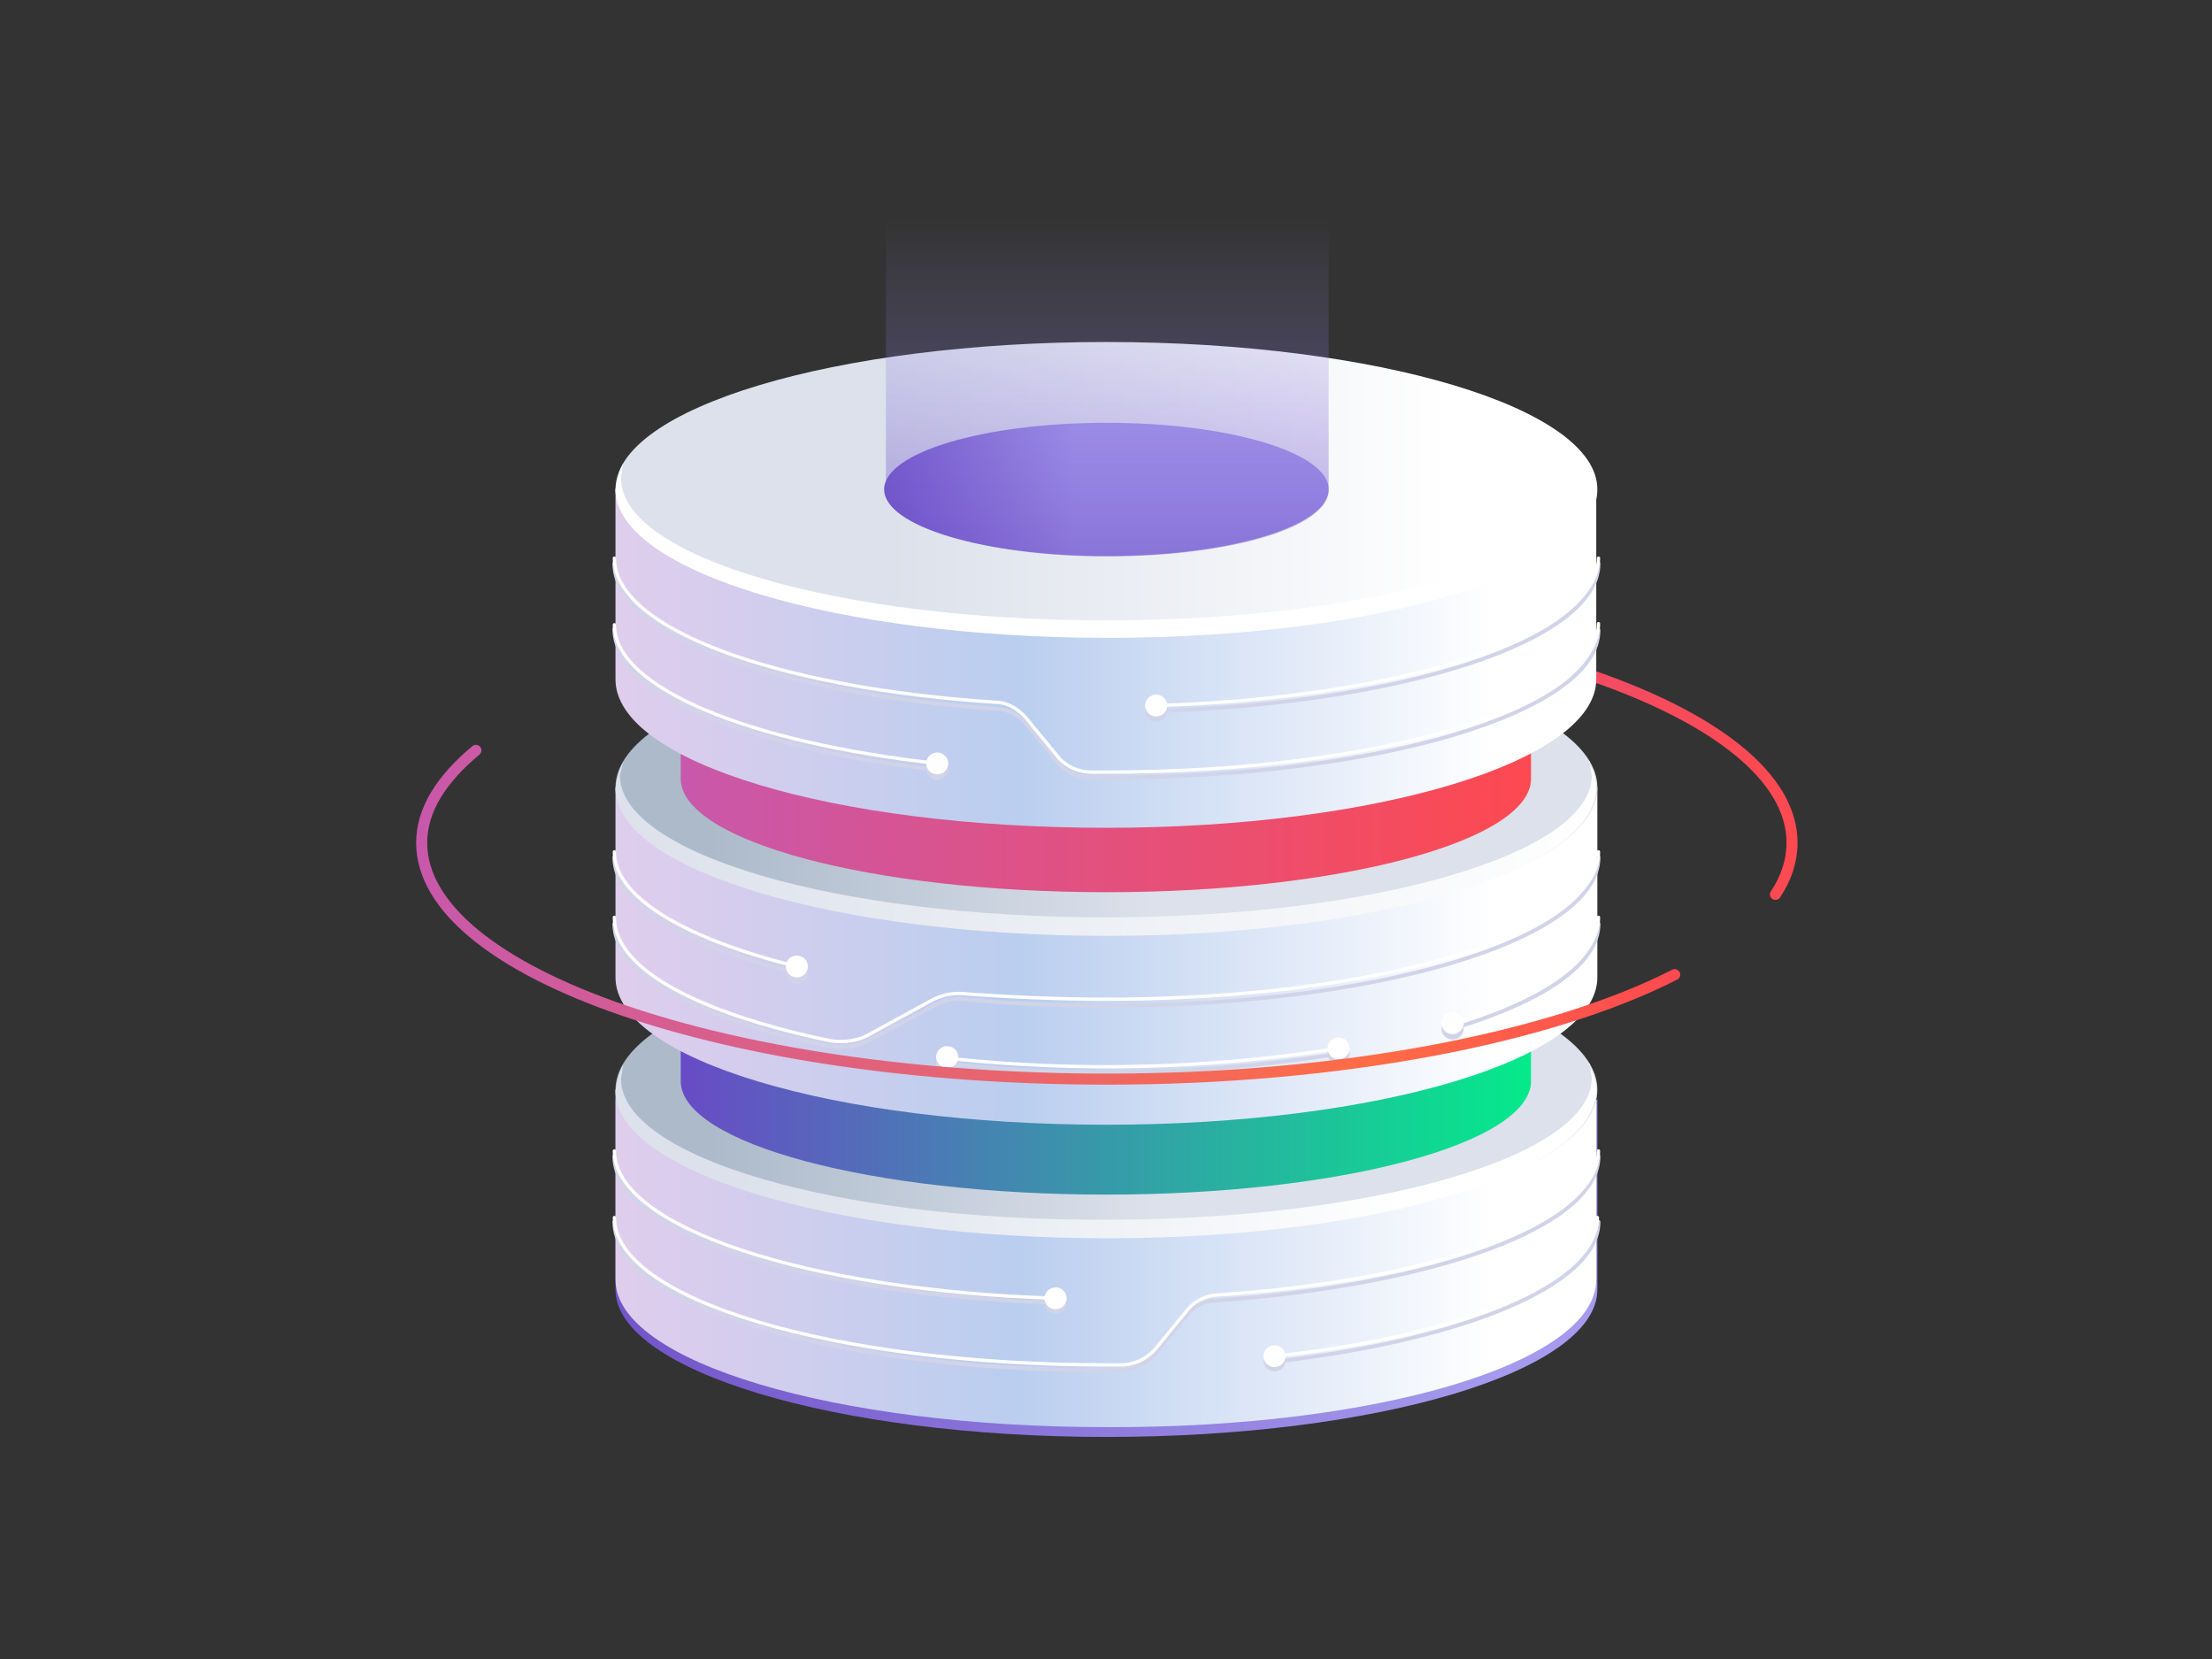
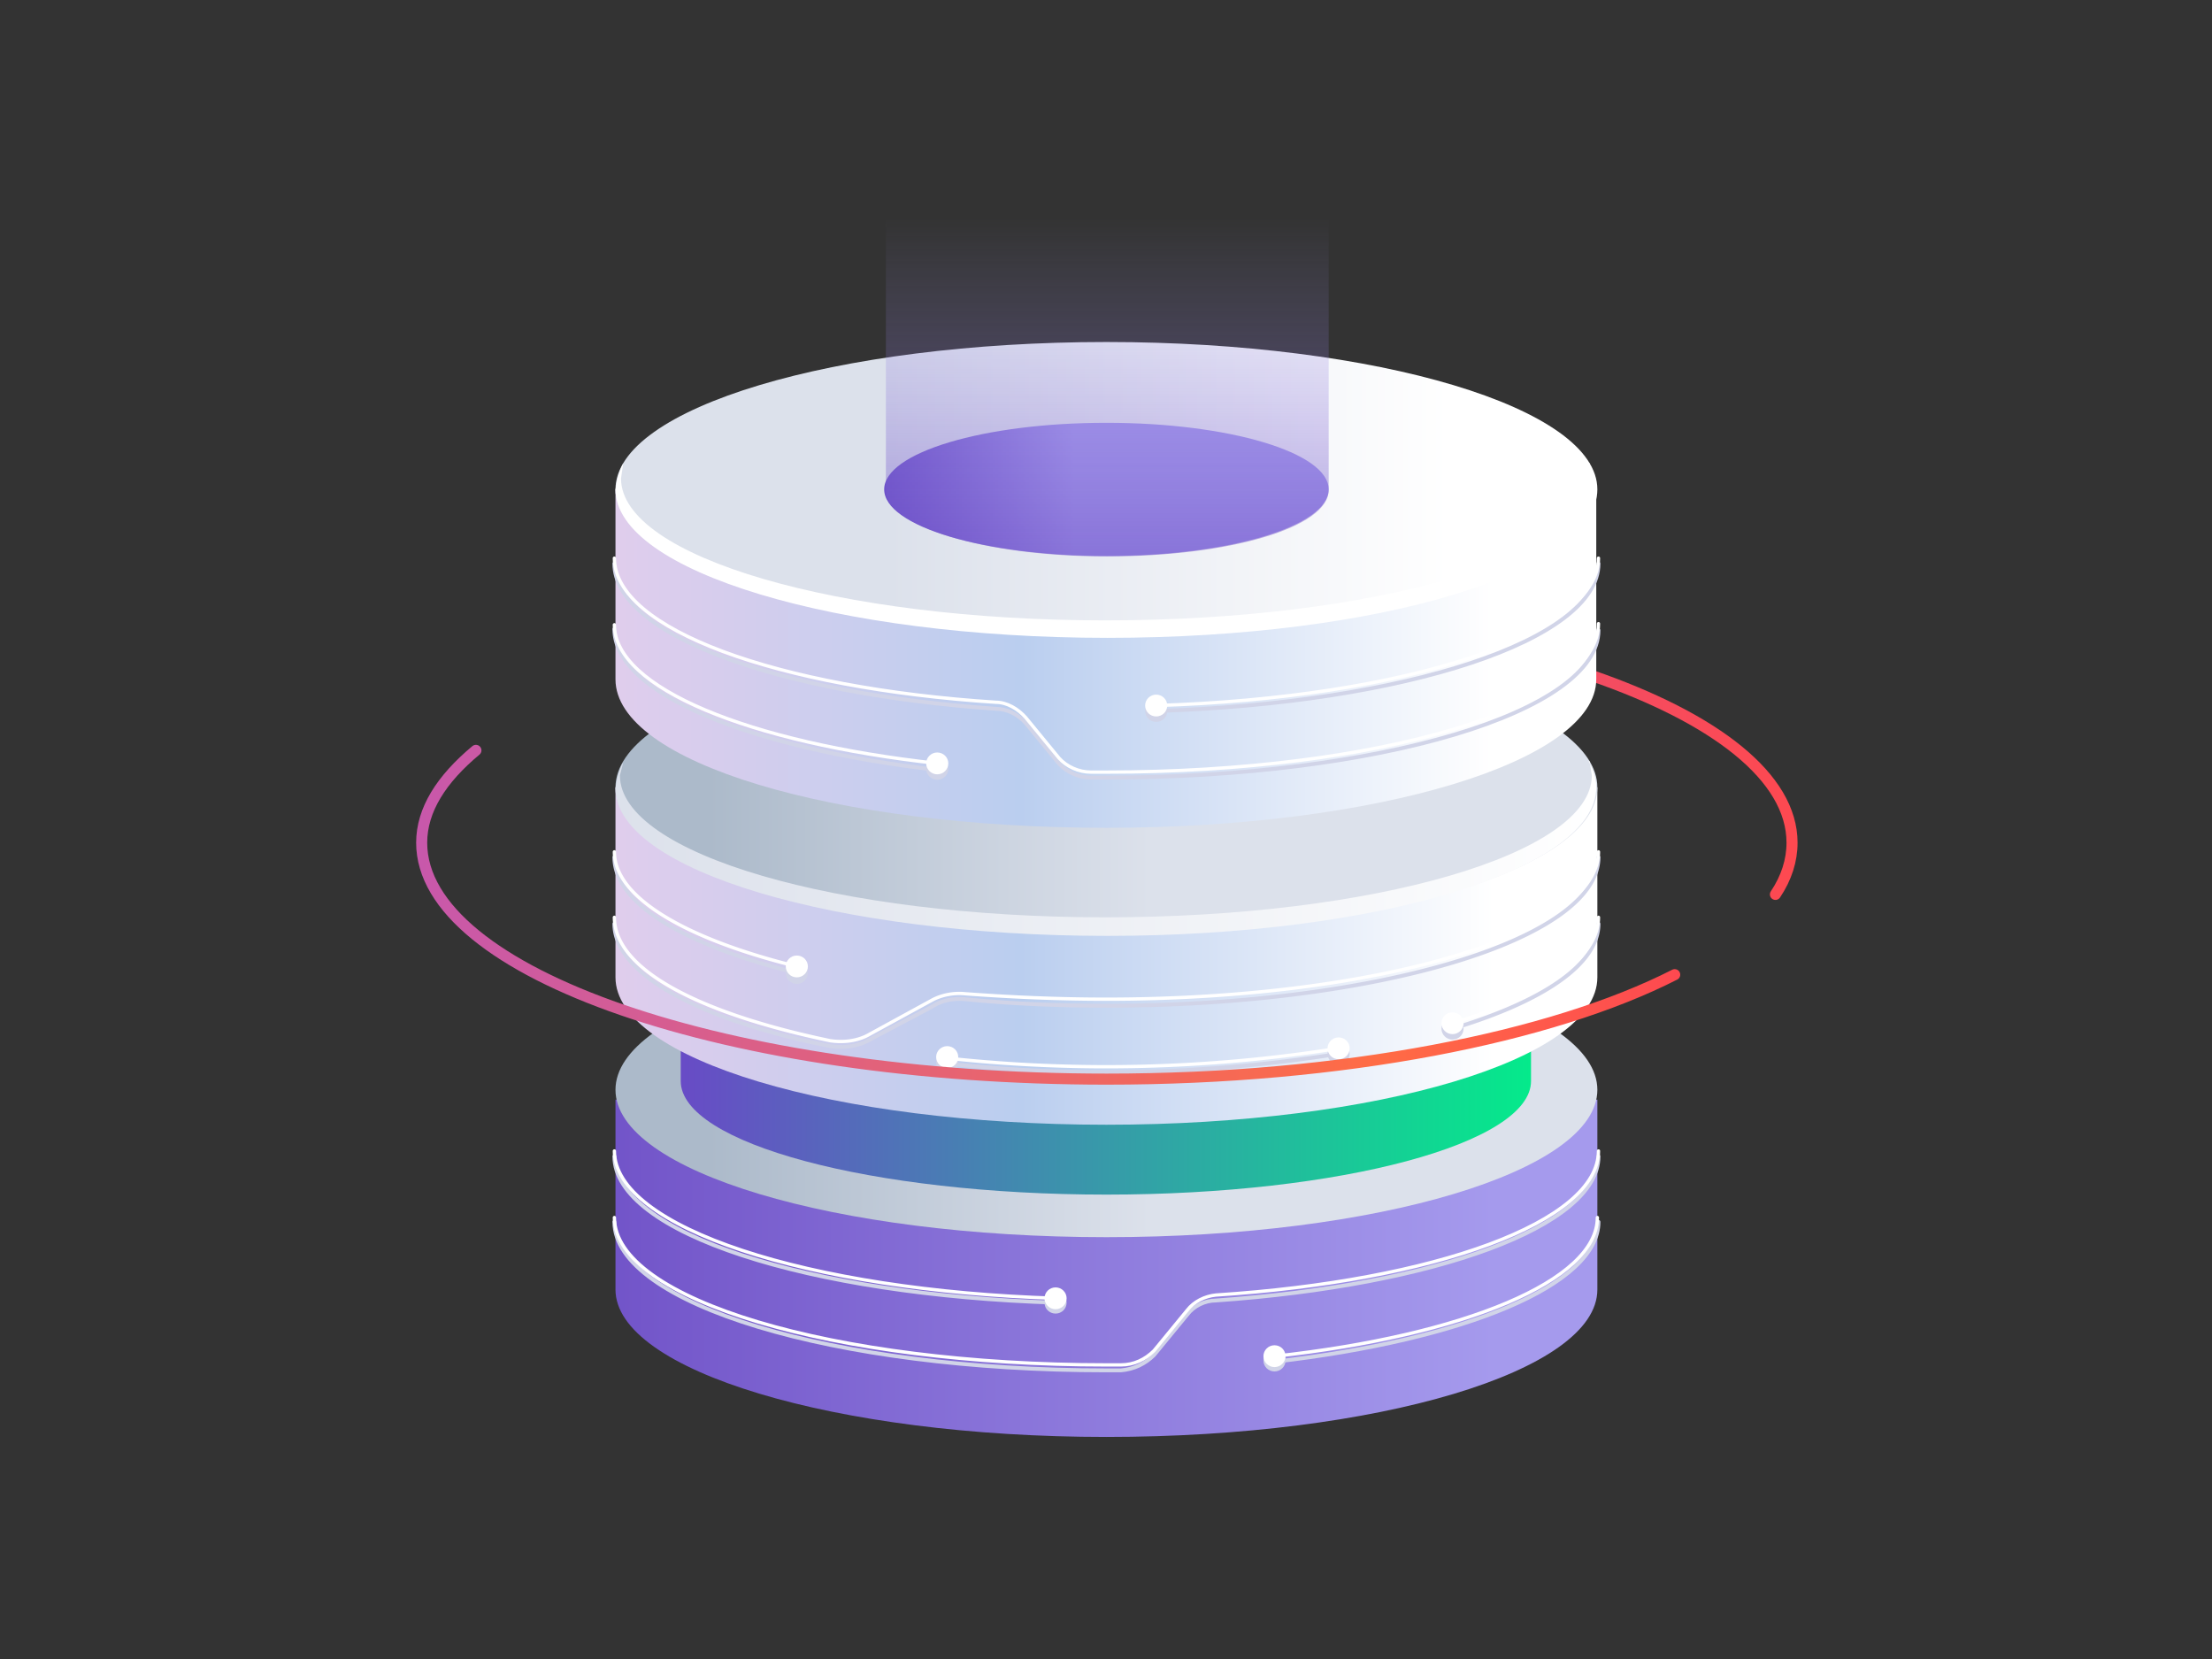
<svg xmlns="http://www.w3.org/2000/svg" viewBox="0 0 400 300" fill="none">
  <rect x="0" y="0" width="400" height="300" fill="#333333" stroke="none" />
  <path d="M142.307 114.614c17.415-3.181 37.031-4.971 57.848-4.971 68.457 0 123.902 19.088 123.902 42.749 0 3.182-1 6.363-3.002 9.345" stroke="url(#paint0_linear)" stroke-width="2" stroke-linecap="round" stroke-linejoin="round" />
  <path d="M111.299 198.847v34.349c0 14.608 39.59 26.65 88.778 26.65 48.987 0 88.777-11.844 88.777-26.65v-34.349H111.299z" fill="url(#paint1_linear)" />
-   <path d="M111.299 197.07v34.349c0 14.806 39.59 26.651 88.778 26.651 48.987.197 88.577-11.648 88.577-26.651V197.07H111.299z" fill="url(#paint2_linear)" />
  <path d="M200.077 223.721c49.03 0 88.777-11.932 88.777-26.651 0-14.718-39.747-26.65-88.777-26.65-49.031 0-88.778 11.932-88.778 26.65 0 14.719 39.747 26.651 88.778 26.651z" fill="url(#paint3_linear)" />
-   <path d="M287.455 192.333l.4 2.566c0 14.213-39.39 25.663-87.978 25.663-48.188.197-87.578-11.252-87.578-25.466l.4-2.566c-.8 1.382-1.2 3.159-1.4 4.738 0 14.805 39.99 26.65 88.978 26.65 48.987 0 88.377-12.042 88.377-26.848 0-1.579-.6-3.355-1.399-4.737h.2z" fill="url(#paint4_linear)" />
  <path d="M123.097 169.039v26.452c0 11.252 34.391 20.531 76.981 20.531 42.389 0 76.78-9.279 76.78-20.531v-26.452H123.097z" fill="url(#paint5_linear)" />
  <path d="M111.299 142.389v34.348c0 14.806 39.59 26.651 88.778 26.651 48.987 0 88.777-11.845 88.777-26.651v-34.348H111.299z" fill="url(#paint6_linear)" />
  <path d="M200.077 169.039c49.03 0 88.777-11.932 88.777-26.65 0-14.719-39.747-26.651-88.777-26.651-49.031 0-88.778 11.932-88.778 26.651 0 14.718 39.747 26.65 88.778 26.65z" fill="url(#paint7_linear)" />
  <path d="M287.455 137.651l.4 2.566c0 14.213-39.39 25.663-87.978 25.663-48.388 0-87.778-11.45-87.778-25.663l.6-2.369c-.8 1.382-1.2 2.961-1.4 4.738 0 14.806 39.99 26.65 88.978 26.65 48.987 0 88.377-12.042 88.377-26.847 0-1.777-.6-3.356-1.399-4.738h.2z" fill="url(#paint8_linear)" />
-   <path d="M123.097 114.357v26.452c0 11.252 34.391 20.531 76.981 20.531 42.389 0 76.78-9.279 76.78-20.531v-26.65H123.097v.198z" fill="url(#paint9_linear)" />
  <path d="M111.299 88.496v34.349c0 15.003 39.39 26.848 88.778 26.848 48.987 0 88.577-12.042 88.577-26.848V88.496H111.299z" fill="url(#paint10_linear)" />
  <path d="M200.076 115.146c49.031 0 88.778-11.931 88.778-26.65 0-14.718-39.747-26.65-88.778-26.65-49.03 0-88.777 11.932-88.777 26.65 0 14.719 39.747 26.65 88.777 26.65z" fill="url(#paint11_linear)" />
  <path d="M200.078 100.538c22.196 0 40.189-5.391 40.189-12.042 0-6.65-17.993-12.042-40.189-12.042-22.197 0-40.19 5.392-40.19 12.042 0 6.65 17.993 12.042 40.19 12.042z" fill="url(#paint12_linear)" />
  <path d="M287.455 83.758l.4 2.764c0 14.213-39.39 25.663-87.978 25.663-48.188 0-87.578-11.45-87.578-25.663l.4-2.764c-.8 1.58-1.2 3.159-1.4 4.738 0 14.806 39.99 26.848 88.978 26.848 48.987 0 88.377-11.845 88.377-26.848 0-1.58-.6-3.158-1.399-4.738h.2z" fill="#fff" />
  <g style="mix-blend-mode:darken">
    <path d="M111.1 167.064c0 9.081 15.396 17.372 38.99 22.11 2.6.395 5.199 0 7.198-1.184l11.198-5.923c1.799-1.184 3.999-1.579 5.998-1.381 7.998.789 16.596 1.184 25.594 1.184 48.987 0 88.977-12.042 88.977-26.847M242.067 190.556a266.892 266.892 0 01-70.782 1.777M289.055 167.065c0 7.304-9.998 14.015-26.393 18.951M144.092 175.948c-19.995-4.935-32.992-12.437-32.992-20.925" stroke="#D1D4E8" stroke-width=".7" stroke-linecap="round" />
    <path d="M144.092 177.922c1.104 0 1.999-.884 1.999-1.974 0-1.09-.895-1.974-1.999-1.974-1.105 0-2 .884-2 1.974 0 1.09.895 1.974 2 1.974zM171.285 194.109c1.104 0 1.999-.883 1.999-1.974 0-1.09-.895-1.974-1.999-1.974s-2 .884-2 1.974c0 1.091.896 1.974 2 1.974zM242.067 192.53c1.104 0 1.999-.884 1.999-1.974 0-1.09-.895-1.974-1.999-1.974s-2 .884-2 1.974c0 1.09.896 1.974 2 1.974zM262.662 187.99c1.104 0 1.999-.884 1.999-1.974 0-1.091-.895-1.974-1.999-1.974-1.105 0-2 .883-2 1.974 0 1.09.895 1.974 2 1.974z" fill="#D1D4E8" />
  </g>
  <path d="M111.1 165.88c0 9.476 15.396 17.372 38.99 22.307 2.6.395 5.199 0 7.198-1.184l11.198-6.12c1.799-.987 3.999-1.382 5.998-1.184 7.998.592 16.596.987 25.594.987 48.987 0 88.977-11.845 88.977-26.65M242.067 189.569a266.892 266.892 0 01-70.782 1.777M289.055 165.88c0 7.502-9.998 14.213-26.393 19.149M144.092 174.763c-19.995-4.935-32.992-12.436-32.992-20.727" stroke="#fff" stroke-width=".6" stroke-linecap="round" />
  <path d="M144.092 176.737c1.104 0 1.999-.883 1.999-1.974 0-1.09-.895-1.974-1.999-1.974-1.105 0-2 .884-2 1.974 0 1.091.895 1.974 2 1.974zM171.285 193.122c1.104 0 1.999-.883 1.999-1.974 0-1.09-.895-1.974-1.999-1.974s-2 .884-2 1.974c0 1.091.896 1.974 2 1.974zM242.067 191.543c1.104 0 1.999-.884 1.999-1.974 0-1.09-.895-1.974-1.999-1.974s-2 .884-2 1.974c0 1.09.896 1.974 2 1.974zM262.662 187.003c1.104 0 1.999-.884 1.999-1.974 0-1.091-.895-1.974-1.999-1.974-1.105 0-2 .883-2 1.974 0 1.09.895 1.974 2 1.974z" fill="#fff" />
  <g style="mix-blend-mode:darken">
    <path d="M169.485 139.23c-33.991-3.948-58.385-13.819-58.385-25.466M111.1 101.92c0 12.831 29.393 23.491 68.983 26.255 1.999 0 3.999.987 5.398 2.566l5.999 7.305c1.399 1.579 3.599 2.566 5.798 2.566h2.8c49.187 0 88.977-11.845 88.977-26.65M289.055 101.92c0 13.818-34.991 25.268-79.98 26.65" stroke="#D1D4E8" stroke-width=".7" stroke-linecap="round" />
    <path d="M169.485 141.007c1.105 0 2-.884 2-1.974 0-1.091-.895-1.974-2-1.974-1.104 0-1.999.883-1.999 1.974 0 1.09.895 1.974 1.999 1.974zM209.075 130.544c1.104 0 2-.884 2-1.974 0-1.09-.896-1.974-2-1.974s-1.999.884-1.999 1.974c0 1.09.895 1.974 1.999 1.974z" fill="#D1D4E8" />
  </g>
  <path d="M169.485 138.046c-33.991-3.751-58.385-13.622-58.385-25.071M111.1 100.933c0 12.831 29.393 23.491 68.983 26.058 1.999 0 3.999 1.184 5.398 2.763l5.999 7.305c1.399 1.579 3.599 2.566 5.798 2.566h2.8c49.187 0 88.977-11.845 88.977-26.848M289.055 100.933c0 13.818-34.991 25.268-79.98 26.65" stroke="#fff" stroke-width=".6" stroke-linecap="round" />
  <path d="M169.485 140.02c1.105 0 2-.884 2-1.974 0-1.091-.895-1.974-2-1.974-1.104 0-1.999.883-1.999 1.974 0 1.09.895 1.974 1.999 1.974zM209.075 129.557c1.104 0 2-.884 2-1.974 0-1.09-.896-1.974-2-1.974s-1.999.884-1.999 1.974c0 1.09.895 1.974 1.999 1.974z" fill="#fff" />
  <g style="mix-blend-mode:darken">
    <path d="M230.67 246.225c33.991-3.948 58.385-13.818 58.385-25.268M289.055 209.112c0 12.634-29.593 23.294-69.182 26.058-2 0-3.999.987-5.199 2.566l-5.999 7.305c-1.599 1.579-3.599 2.566-5.998 2.763h-2.599c-49.388 0-88.978-12.042-88.978-26.847M111.1 209.112c0 13.819 34.991 25.071 79.98 26.453" stroke="#D1D4E8" stroke-width=".7" stroke-linecap="round" />
    <path d="M230.47 248.002c1.104 0 1.999-.884 1.999-1.974 0-1.091-.895-1.974-1.999-1.974s-2 .883-2 1.974c0 1.09.896 1.974 2 1.974zM190.88 237.539c1.104 0 1.999-.884 1.999-1.974 0-1.09-.895-1.974-1.999-1.974s-2 .884-2 1.974c0 1.09.896 1.974 2 1.974z" fill="#D1D4E8" />
  </g>
  <path d="M230.67 245.238c33.991-3.751 58.185-13.621 58.185-25.071M289.055 208.125c0 12.832-29.593 23.492-69.182 26.058-2 .198-3.999 1.185-5.199 2.764l-5.999 7.304c-1.599 1.579-3.599 2.566-5.998 2.566h-2.599c-49.388 0-88.978-11.844-88.978-26.65M111.1 208.125c0 13.819 34.991 25.269 79.98 26.65" stroke="#fff" stroke-width=".6" stroke-linecap="round" />
  <path d="M230.47 247.212c1.104 0 1.999-.884 1.999-1.974 0-1.09-.895-1.974-1.999-1.974s-2 .884-2 1.974c0 1.09.896 1.974 2 1.974zM190.88 236.749c1.104 0 1.999-.883 1.999-1.974 0-1.09-.895-1.974-1.999-1.974s-2 .884-2 1.974c0 1.091.896 1.974 2 1.974z" fill="#fff" />
  <path style="mix-blend-mode:multiply" opacity=".5" d="M160.197 29.23v59.385c0 6.616 17.965 12 39.958 12 22.148 0 40.113-5.23 40.113-12V29.231h-80.071z" fill="url(#paint13_linear)" />
  <path d="M302.84 176.252c-22.219 11.333-60.05 18.889-102.685 18.889-68.457 0-123.903-19.088-123.903-42.749 0-5.965 3.603-11.532 9.809-16.702" stroke="url(#paint14_linear)" stroke-width="2" stroke-linecap="round" stroke-linejoin="round" />
  <defs>
    <linearGradient id="paint0_linear" x1="141.58" y1="135.69" x2="324.784" y2="135.69" gradientUnits="userSpaceOnUse">
      <stop stop-color="#C858AB" />
      <stop offset=".99" stop-color="#FD4951" />
      <stop offset="1" stop-color="#FE4950" />
    </linearGradient>
    <linearGradient id="paint1_linear" x1="270.211" y1="229.347" x2="98.871" y2="229.347" gradientUnits="userSpaceOnUse">
      <stop stop-color="#A59AED" />
      <stop offset="1" stop-color="#6E4FC6" />
    </linearGradient>
    <linearGradient id="paint2_linear" x1="270.032" y1="227.571" x2="98.885" y2="227.571" gradientUnits="userSpaceOnUse">
      <stop stop-color="#fff" />
      <stop offset=".5" stop-color="#BACEEF" />
      <stop offset=".99" stop-color="#E5CDEC" />
    </linearGradient>
    <linearGradient id="paint3_linear" x1="126.569" y1="197.07" x2="208.067" y2="197.07" gradientUnits="userSpaceOnUse">
      <stop offset=".02" stop-color="#ACBACA" />
      <stop offset="1" stop-color="#DCE1EB" />
    </linearGradient>
    <linearGradient id="paint4_linear" x1="133.291" y1="208.125" x2="253.715" y2="208.125" gradientUnits="userSpaceOnUse">
      <stop stop-color="#DCE1EB" />
      <stop offset="1" stop-color="#fff" />
    </linearGradient>
    <linearGradient id="paint5_linear" x1="123.097" y1="192.53" x2="276.858" y2="192.53" gradientUnits="userSpaceOnUse">
      <stop stop-color="#684BC6" />
      <stop offset=".57" stop-color="#30A5A5" />
      <stop offset="1" stop-color="#04EA8B" />
    </linearGradient>
    <linearGradient id="paint6_linear" x1="270.211" y1="172.888" x2="98.871" y2="172.888" gradientUnits="userSpaceOnUse">
      <stop stop-color="#fff" />
      <stop offset=".5" stop-color="#BACEEF" />
      <stop offset=".99" stop-color="#E5CDEC" />
    </linearGradient>
    <linearGradient id="paint7_linear" x1="126.569" y1="142.389" x2="208.067" y2="142.389" gradientUnits="userSpaceOnUse">
      <stop offset=".02" stop-color="#ACBACA" />
      <stop offset="1" stop-color="#DCE1EB" />
    </linearGradient>
    <linearGradient id="paint8_linear" x1="111.299" y1="153.443" x2="288.654" y2="153.443" gradientUnits="userSpaceOnUse">
      <stop stop-color="#DCE1EB" />
      <stop offset="1" stop-color="#fff" />
    </linearGradient>
    <linearGradient id="paint9_linear" x1="123.097" y1="137.749" x2="276.858" y2="137.749" gradientUnits="userSpaceOnUse">
      <stop stop-color="#C858AB" />
      <stop offset=".99" stop-color="#FD4951" />
      <stop offset="1" stop-color="#FE4950" />
    </linearGradient>
    <linearGradient id="paint10_linear" x1="270.032" y1="119.094" x2="98.885" y2="119.094" gradientUnits="userSpaceOnUse">
      <stop stop-color="#fff" />
      <stop offset=".5" stop-color="#BACEEF" />
      <stop offset=".99" stop-color="#E5CDEC" />
    </linearGradient>
    <linearGradient id="paint11_linear" x1="160.659" y1="88.496" x2="262.22" y2="88.496" gradientUnits="userSpaceOnUse">
      <stop stop-color="#DCE1EB" />
      <stop offset="1" stop-color="#fff" />
    </linearGradient>
    <linearGradient id="paint12_linear" x1="157.316" y1="88.496" x2="194.29" y2="88.496" gradientUnits="userSpaceOnUse">
      <stop stop-color="#684BC6" />
      <stop offset="1" stop-color="#A59AED" />
    </linearGradient>
    <linearGradient id="paint13_linear" x1="200.233" y1="99.759" x2="200.233" y2="39.439" gradientUnits="userSpaceOnUse">
      <stop stop-color="#6E4FC6" />
      <stop offset=".53" stop-color="#8C78DB" stop-opacity=".5" />
      <stop offset="1" stop-color="#A59AED" stop-opacity="0" />
    </linearGradient>
    <linearGradient id="paint14_linear" x1="75.573" y1="165.416" x2="303.52" y2="165.416" gradientUnits="userSpaceOnUse">
      <stop stop-color="#C858AB" />
      <stop offset=".67" stop-color="#F86A51" />
      <stop offset=".76" stop-color="#FF6C45" />
      <stop offset="1" stop-color="#FE4950" />
    </linearGradient>
  </defs>
</svg>